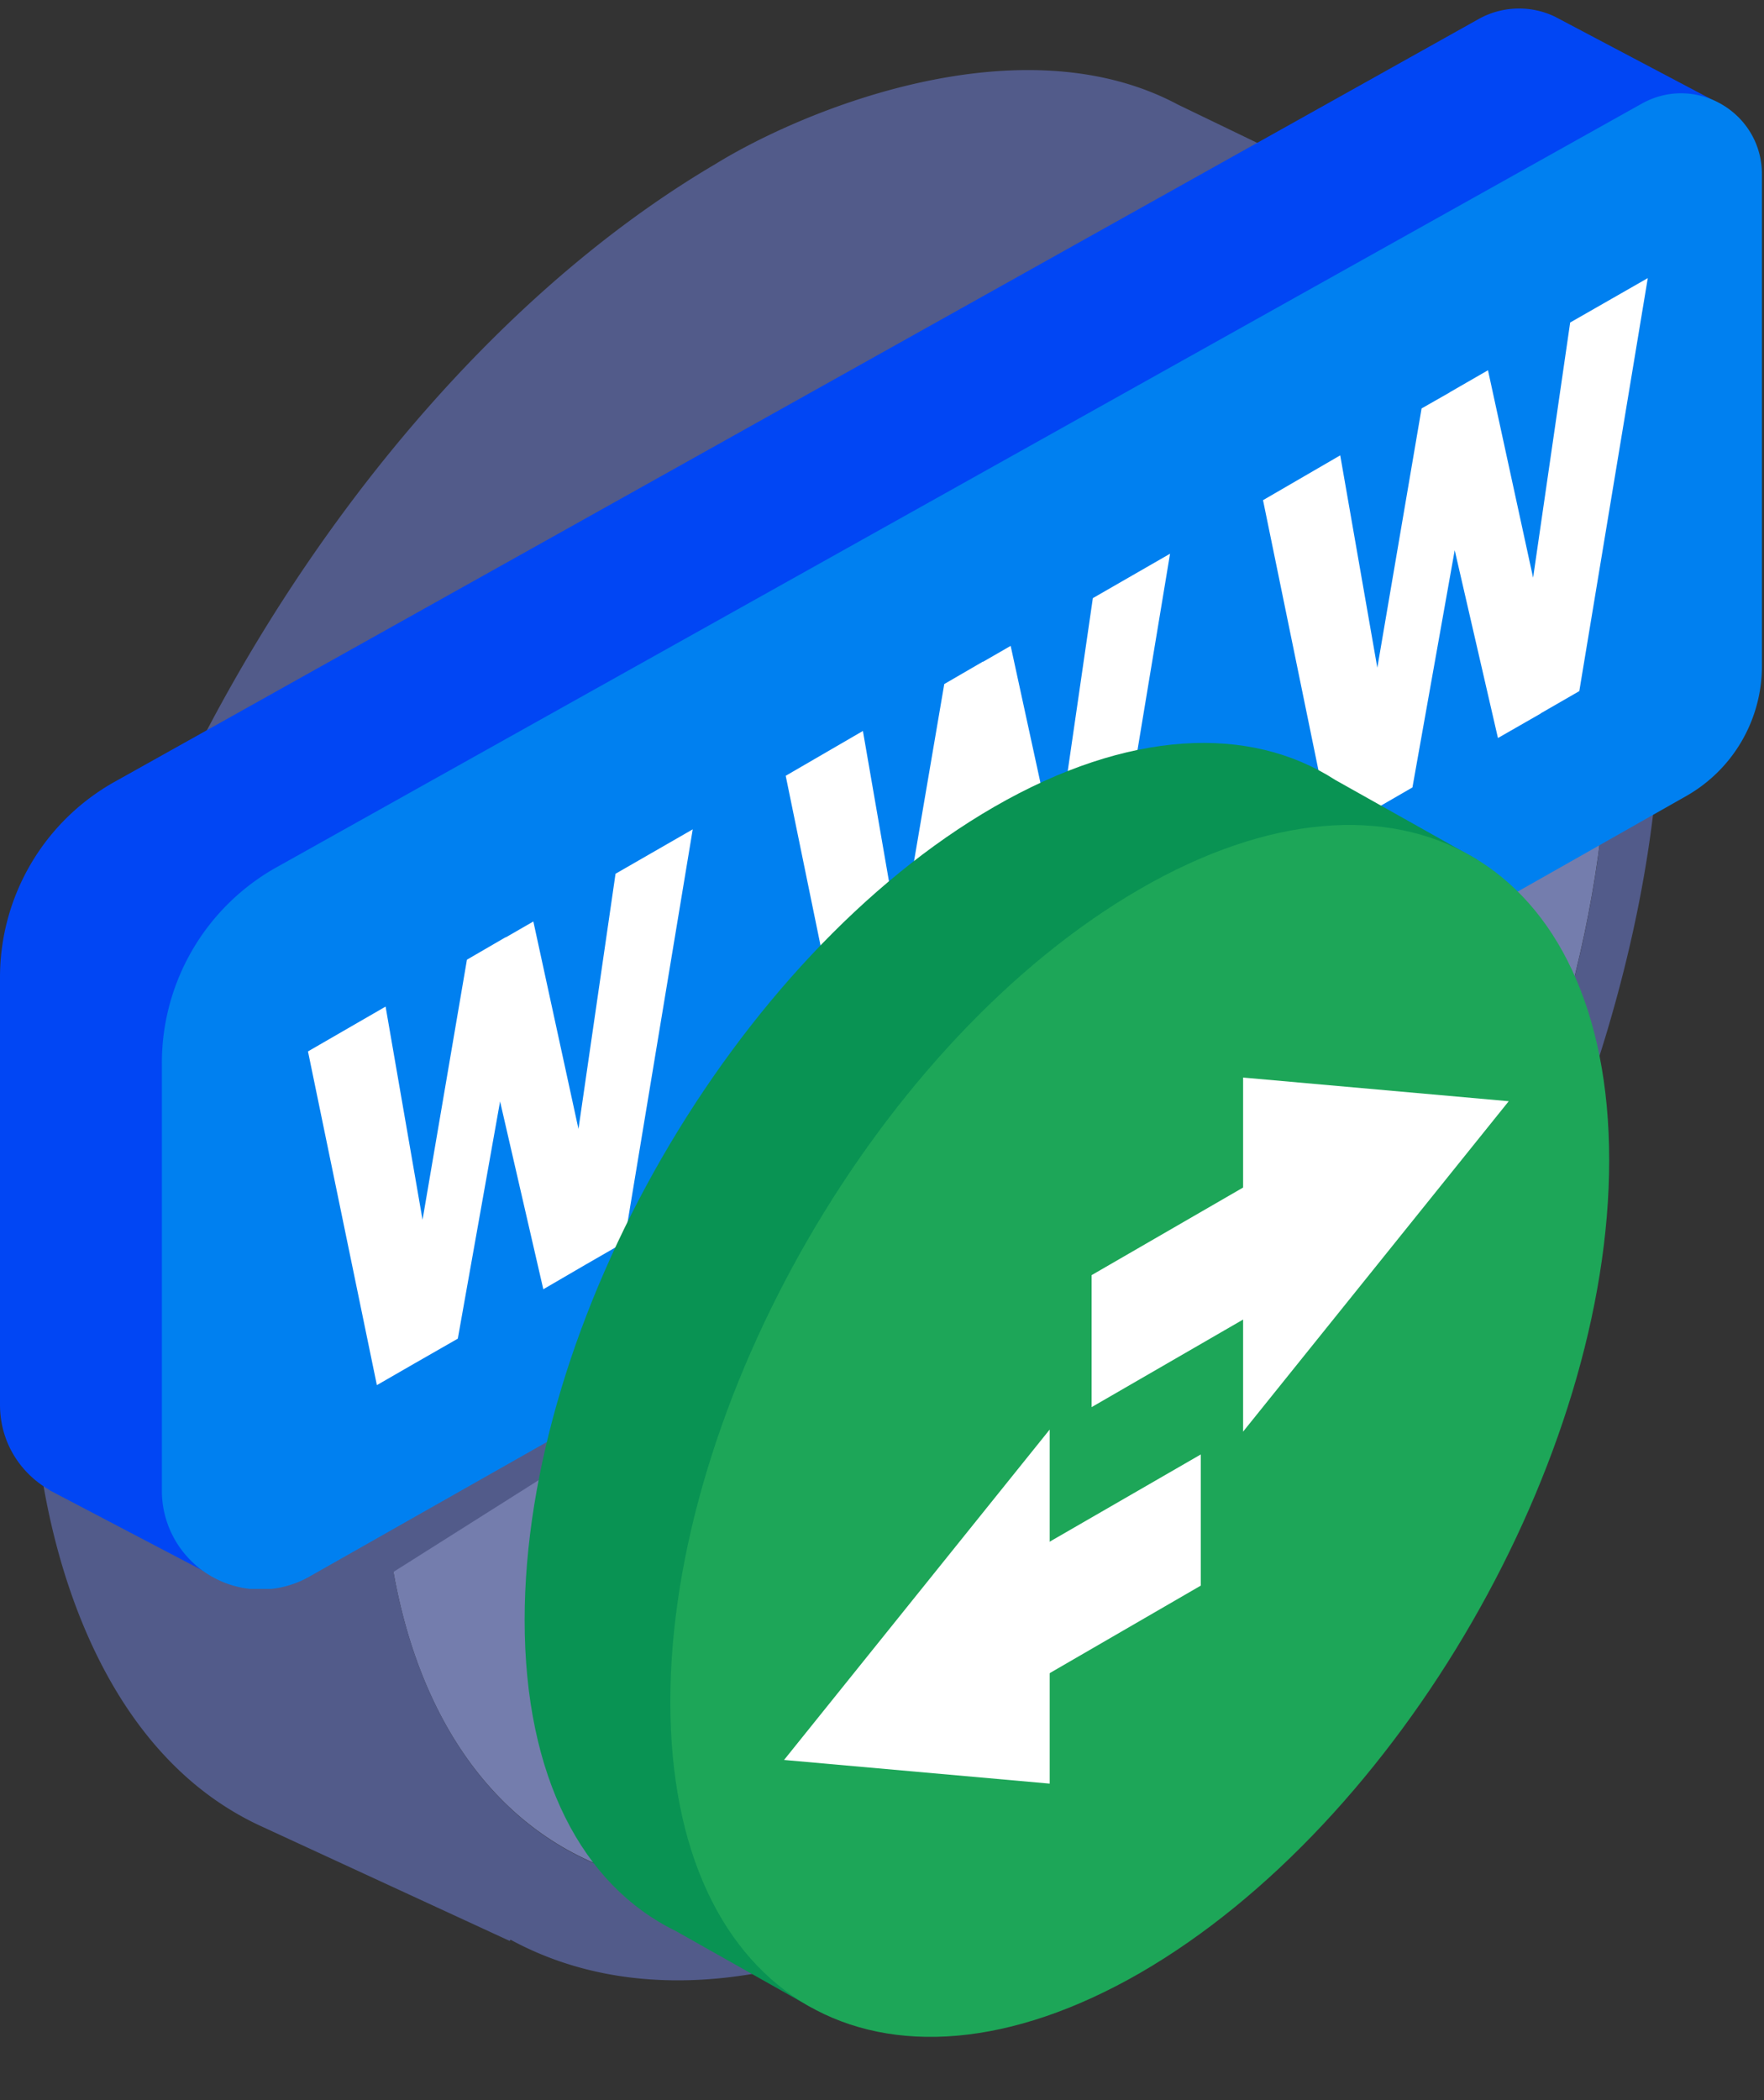
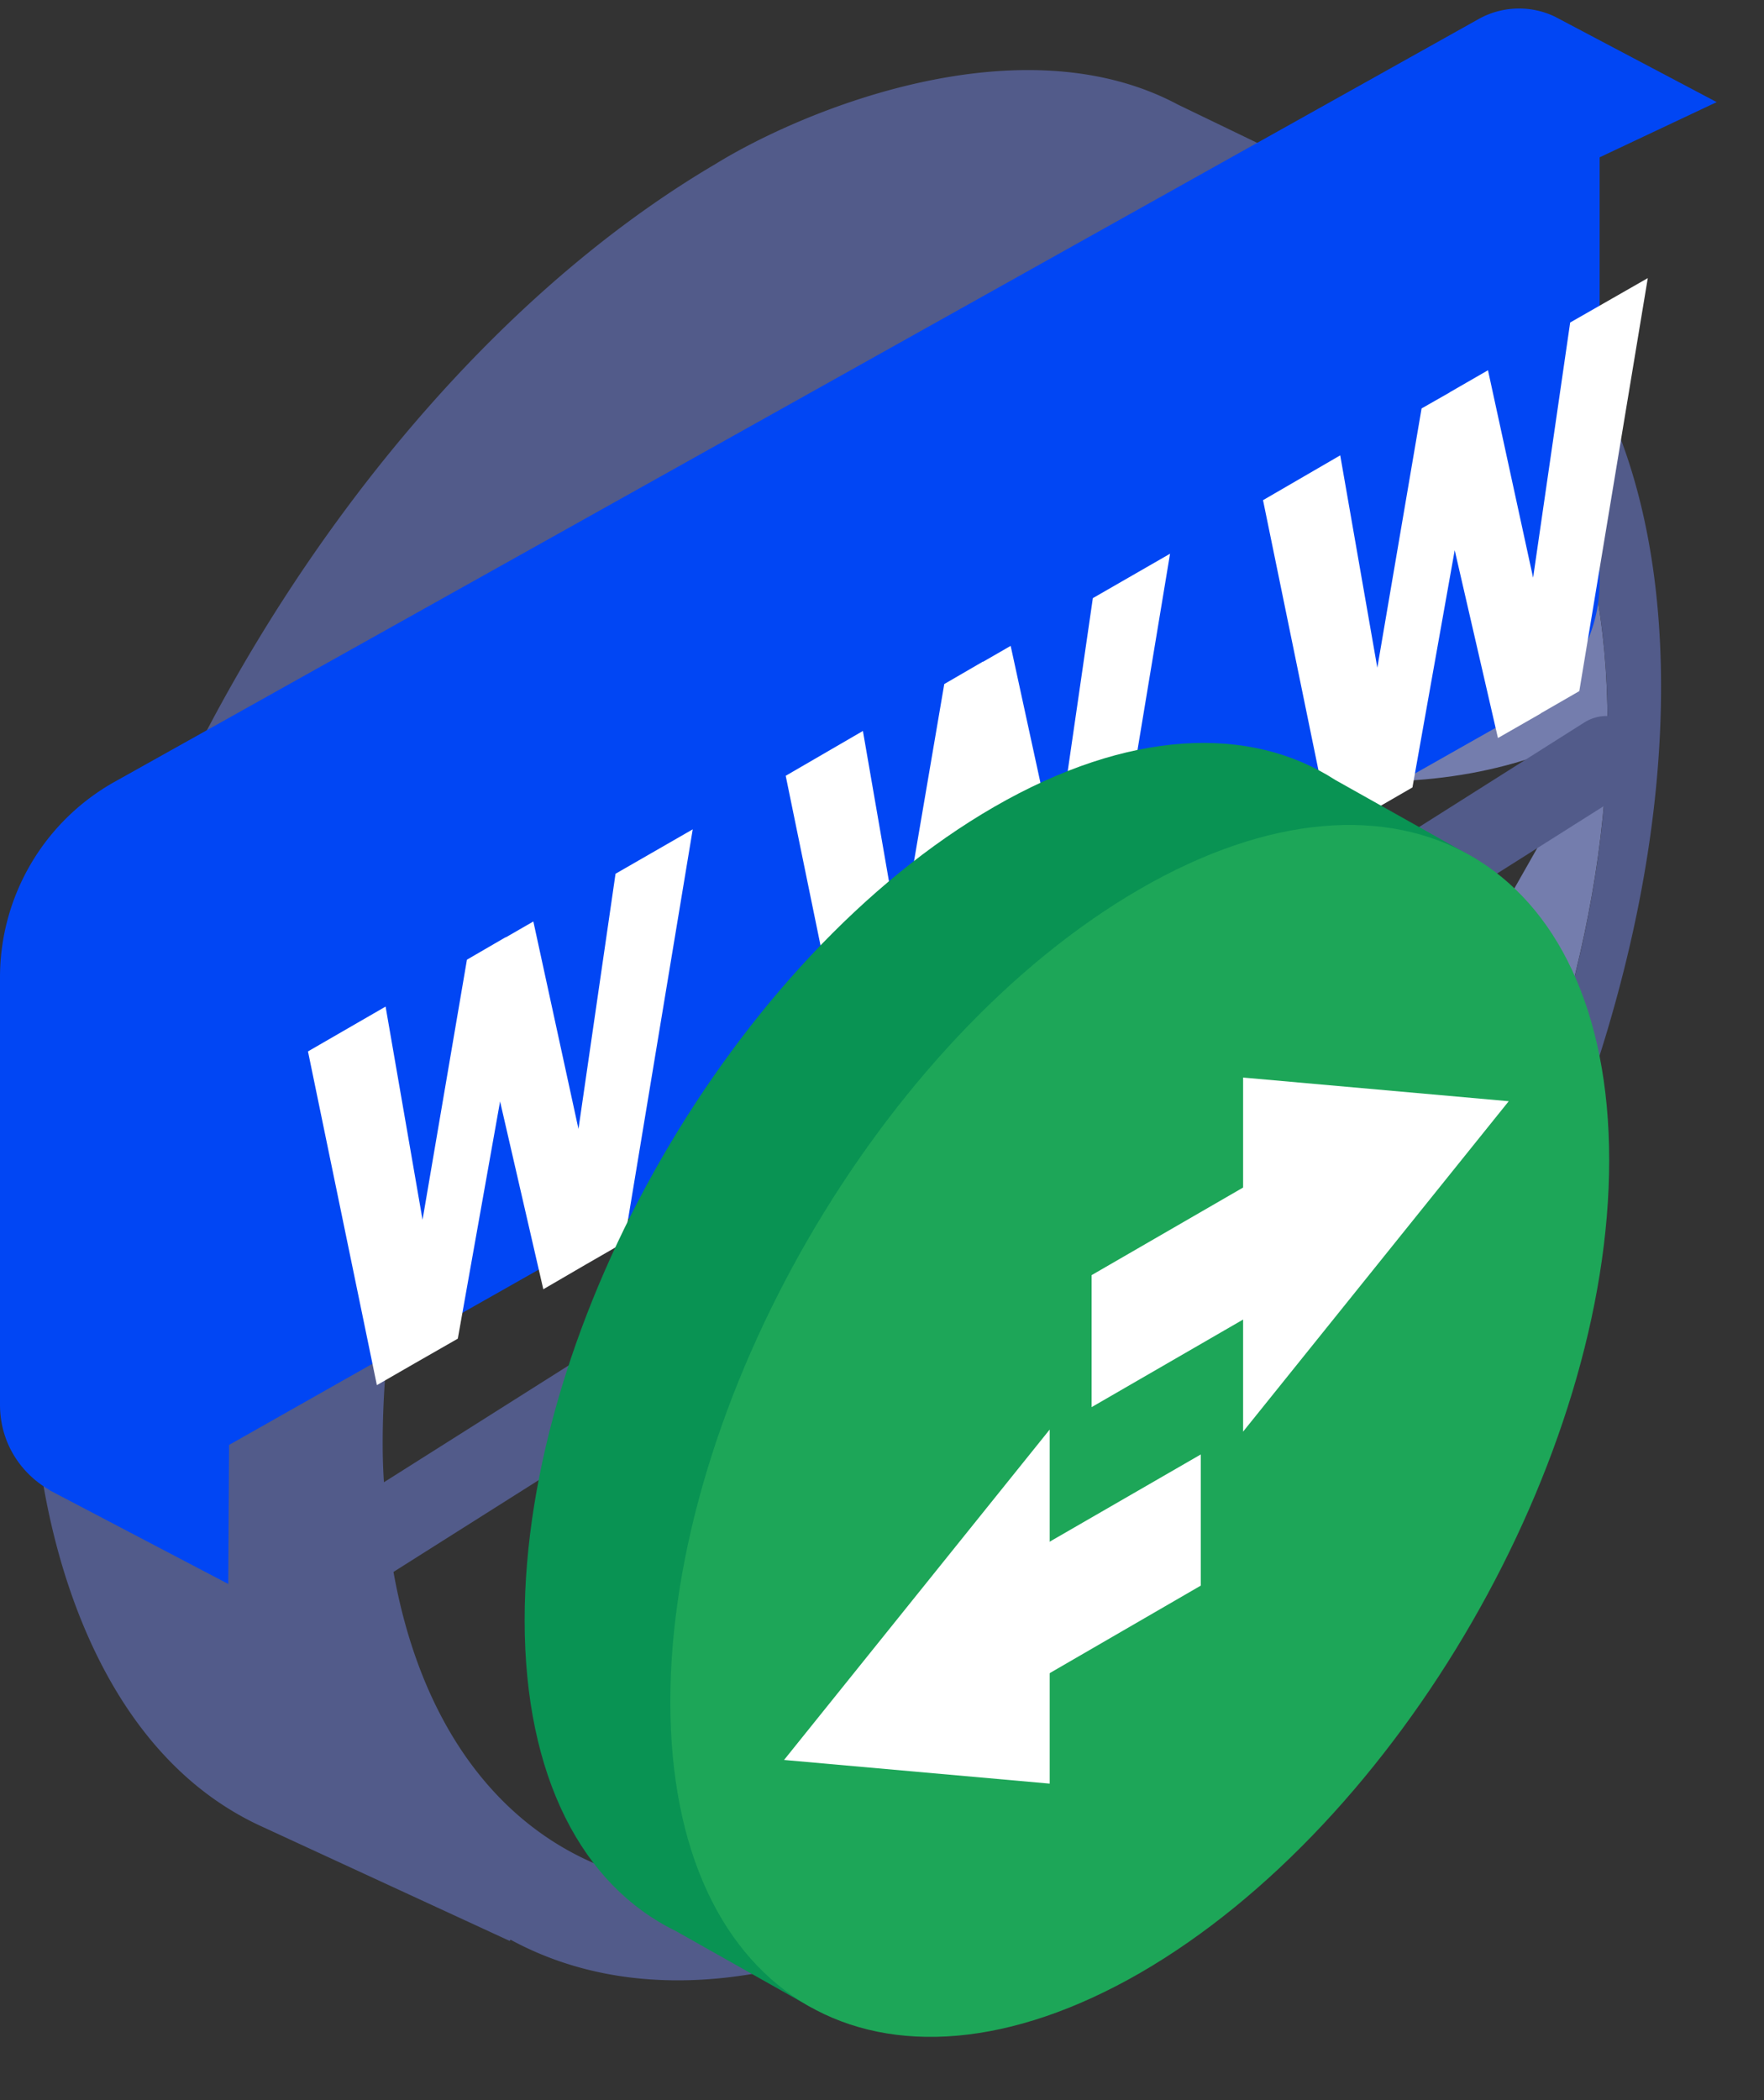
<svg xmlns="http://www.w3.org/2000/svg" fill="none" viewBox="0 0 425 506">
  <rect x="0" y="0" width="425" height="506" fill="#333333" stroke="none" />
  <g clip-path="url(#a)">
-     <path fill="#747dad" d="M239.8 434.4c81.5-47.9 147.5-164.3 147.5-260.1s-66-134.6-147.5-86.7S92.2 252 92.2 347.7s66 134.6 147.6 86.7" />
+     <path fill="#747dad" d="M239.8 434.4c81.5-47.9 147.5-164.3 147.5-260.1s-66-134.6-147.5-86.7s66 134.6 147.6 86.7" />
    <path fill="#525b8a" d="M172.4 39.5C193.8 26.3 246 5 283.8 25.2L336 50.4c39 12.2 64.2 52.8 64.2 115.1 0 106.3-73.3 235.6-163.8 288.8-44 25.9-84 29-113.4 13l-.2.3L63 440C18 419.4 7.6 357.6 8 329.3 8 222.6 81.6 92.9 172.4 39.5M94.8 378.7c12 67 63.8 93.8 128.2 64.5l-4.7-3a133 133 0 0 1-23.3-20.8c-15.2-17-31-42.7-37.7-80.2zm76.8-48.6c5.6 38 20.9 63 35 79 7.7 8.6 15.1 14.5 20.5 18.2V295zm143.6-90.9a340 340 0 0 1-32 137.3c-9 19.5-18.4 35.2-26 46.5 67.9-49.3 121.7-144.4 129.2-228.8zm-72.4 45.9v131.4A326 326 0 0 0 269 370c14.4-31 27.8-72.1 30.2-120.6zM204 113.8c-64.2 56.5-111.8 152.7-111.8 234q0 4.7.3 9.3l62-39.2a335 335 0 0 1 31.1-170 349 349 0 0 1 18.4-34m22.4-6a324 324 0 0 0-26.6 46.7 320 320 0 0 0-30.3 153.8l57.7-36.5V106.8zM242.8 262l56.8-36a315 315 0 0 0-1.4-22.7c-4.3-43.4-21-71.5-36.3-88.7a118 118 0 0 0-19.1-17.3zm144.5-89.5c-.8-90.9-61.6-129.5-138.4-90l1.3 1c6.3 4.3 14.7 11 23.3 20.7 17.4 19.4 35.6 50.6 40.2 97.6q.8 7.5 1.1 14.6l67-42.4a10 10 0 0 1 5.5-1.5" />
  </g>
  <g clip-path="url(#b)">
    <path fill="#0146f4" d="M0 235.6v102.8c0 9.2 5 16.6 12 20.6h-.1L55 381.6l.2-33.5 312.1-176.7a36 36 0 0 0 18.1-31.1V37.9l28.2-13.3-39-20.6a20 20 0 0 0-18.2.5L27.7 188.3A54 54 0 0 0 0 235.6" />
-     <path fill="#0080f0" d="M39 359V256.2a54 54 0 0 1 27.7-47.3L395.5 25c13-7.3 29 2.1 29 17v118.7a36 36 0 0 1-18.1 31L74.6 379.8A23.8 23.8 0 0 1 39 359" />
    <path fill="#fff" d="m327 189.2 15.5-90.8 9.3-5.3 5 4-16.5 92.6-10.2 5.9zm-4.1-79.5 13.1 75-3.4 9.4-11.8 6.8-16.5-80.4zm42.4 57.5 13-89.5L397 67l-16.5 99.5-11.8 6.8zm-6.8-78 15.9 73.1-3.2 9.6-10.3 5.9-16.9-73.4 5.3-9.9zM212 255.6l15.5-90.8 9.3-5.4 5 4.1-16.5 92.6L215 262zm-4.1-79.5 13 75-3.3 9.4-11.8 6.8-16.5-80.4zm42.4 57.5 13-89.5 18.6-10.7-16.5 99.5-11.8 6.8zm-6.8-78 15.9 73.1-3.2 9.6-10.3 5.9-16.9-73.4 5.3-9.9zM97 322l15.5-90.8 9.3-5.4 5 4.1-16.5 92.6-10.3 5.9zm-4.1-79.5 13 75-3.3 9.4-11.8 6.8-16.6-80.4zm42.4 57.5 13-89.5 18.6-10.7-16.5 99.5-11.8 6.8zm-6.8-78 15.9 73.1-3.2 9.5-10.3 6-16.9-73.4 5.3-9.9z" />
  </g>
  <g clip-path="url(#c)">
    <path fill="#099353" d="M239.5 455.5c62.4-36 113-123.7 113-195.8q-.2-30.1-10.8-49.6l14.2-3-34.2-19.2c-20.6-13.3-49.8-12.2-82.2 6.5-62.5 36.1-113.1 123.8-113.1 195.9 0 37.9 14 64 36.4 74.9l32.8 18.5 5.3-13.7q18.1-2.9 38.6-14.5" />
    <path fill="#1da658" d="M387.7 279.5c0 72-50.6 159.7-113 195.8-62.5 36-113.2 6.8-113.2-65.3s50.7-159.7 113.1-195.8 113.1-6.8 113.1 65.3" />
    <g fill="#fff" clip-path="url(#d)">
      <path d="m188.9 424 64-79.6v85.3zm174.6-158.7-64 79.6v-85.3z" />
      <path d="M236.3 412.7V381l53-30.6V382zm79.8-136.2v31.8L263 339v-31.8z" />
    </g>
  </g>
  <defs>
    <clipPath id="a">
      <path fill="#fff" d="M8 .9h393v520.3H8z" />
    </clipPath>
    <clipPath id="b">
      <path fill="#fff" d="M0 2h424.5v380.8H0z" />
    </clipPath>
    <clipPath id="c">
      <path fill="#fff" d="M126.4 157.9h261.8v334.5H126.4z" />
    </clipPath>
    <clipPath id="d">
      <path fill="#fff" d="M188.9 316.8 363.6 216v156.4L188.9 473.2z" />
    </clipPath>
  </defs>
</svg>